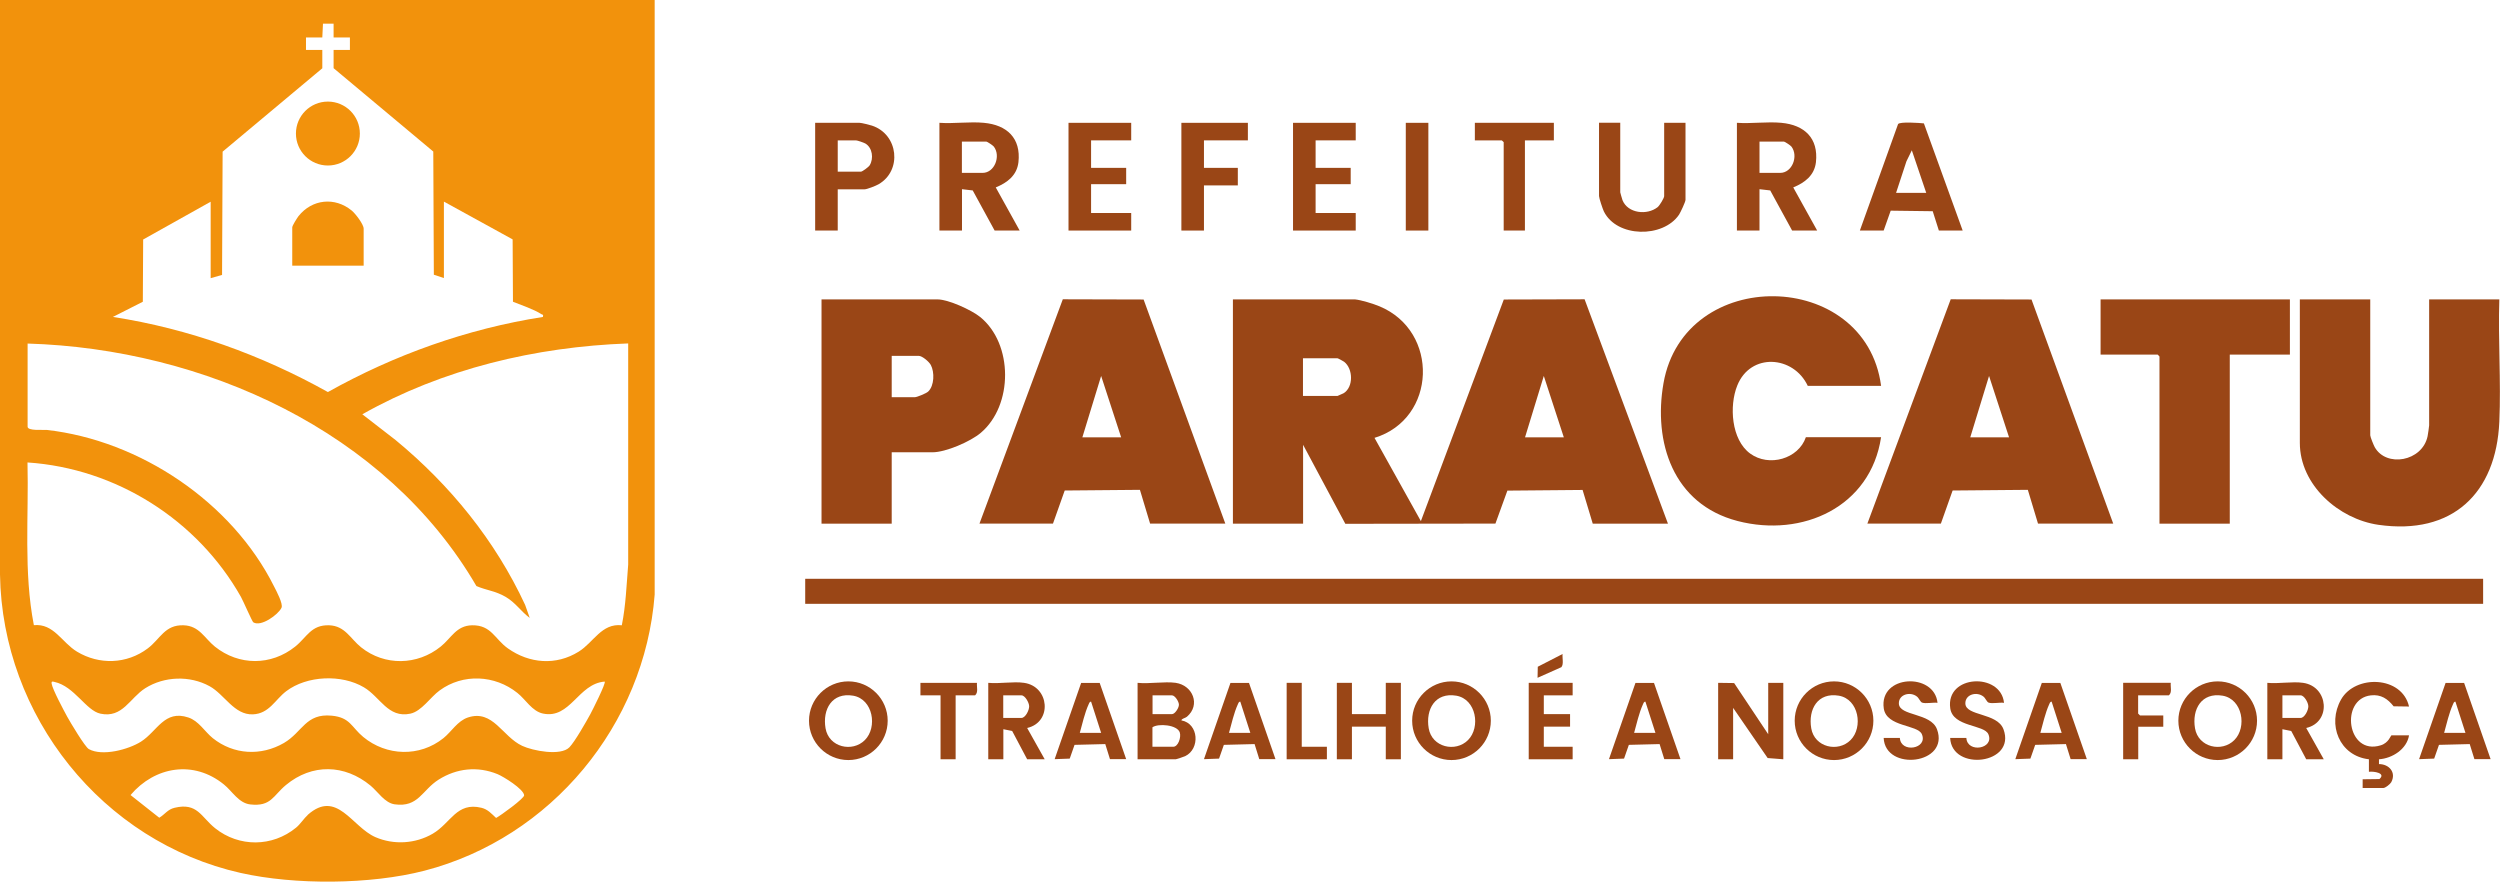
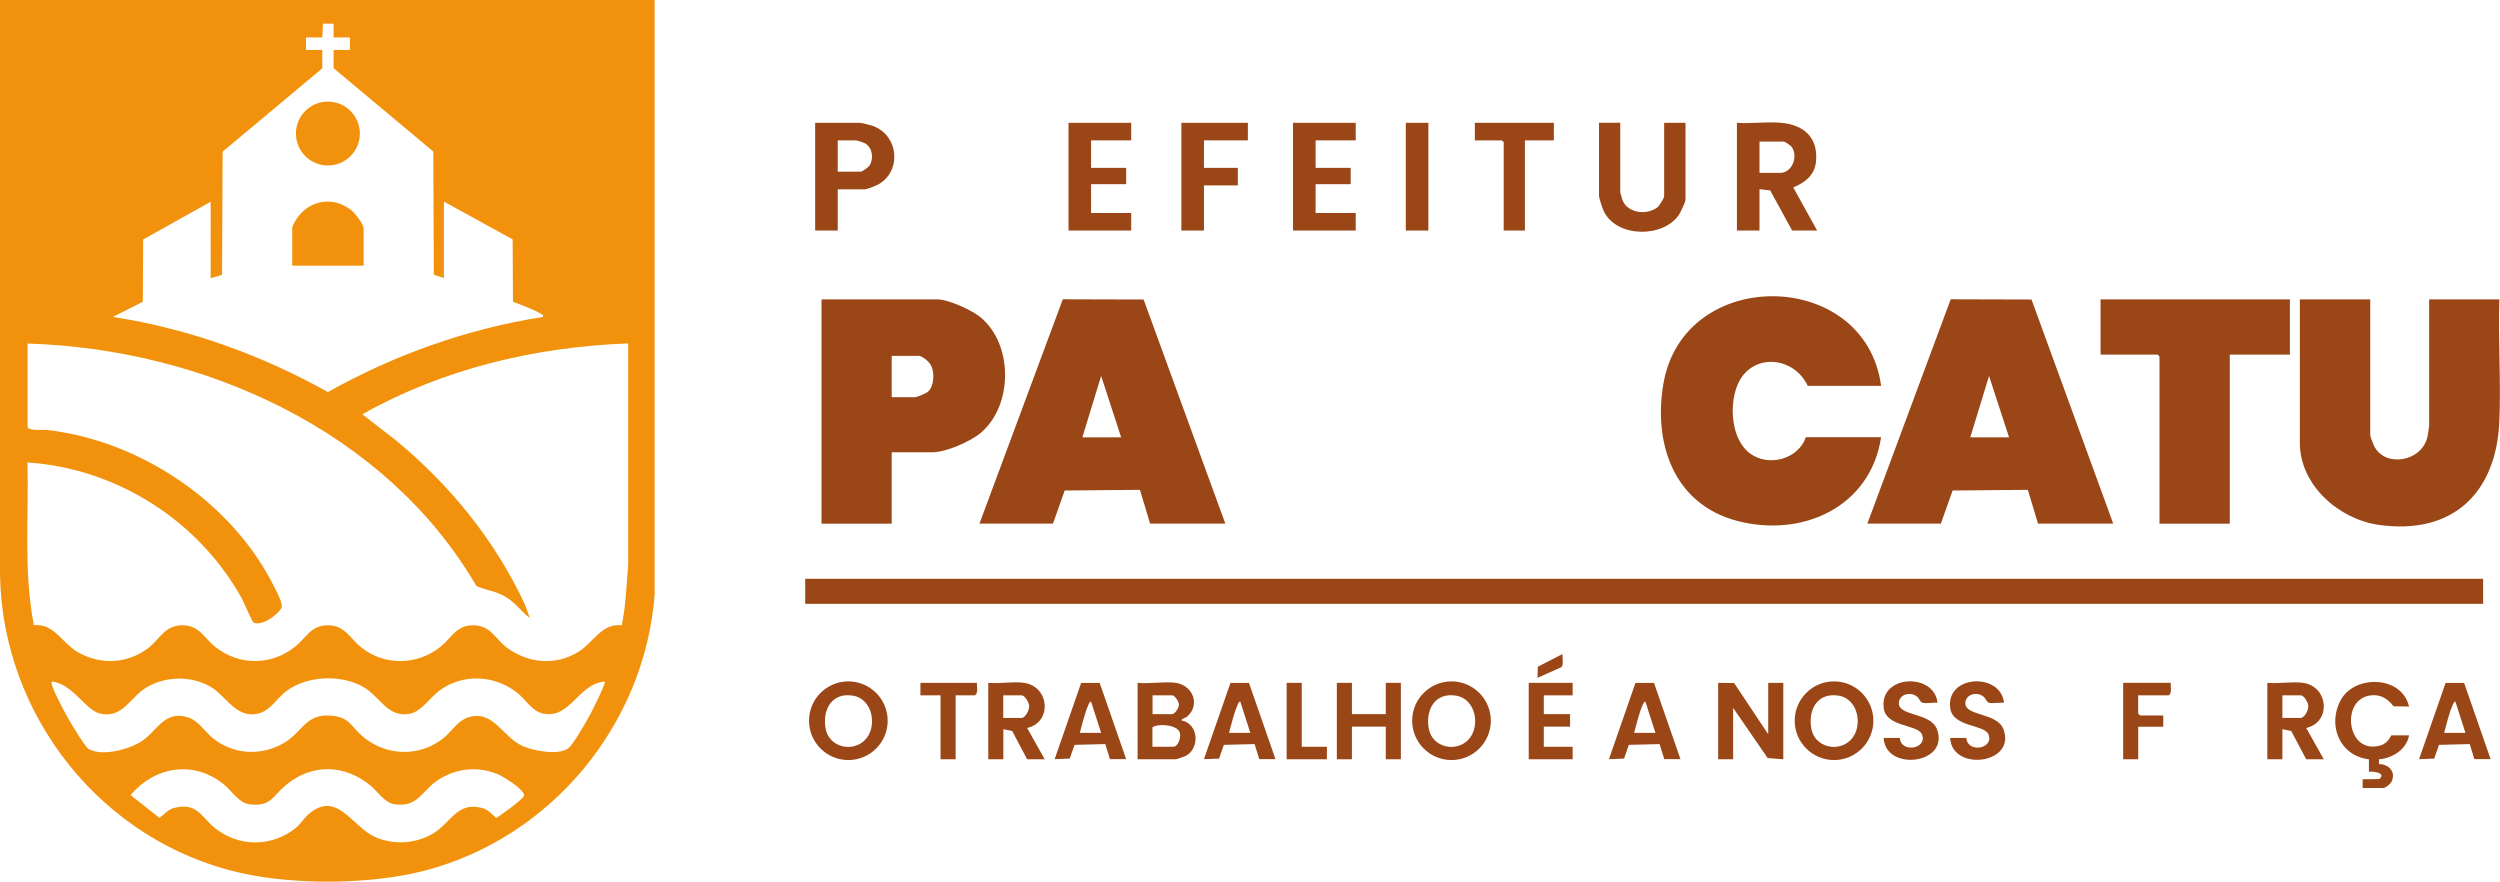
<svg xmlns="http://www.w3.org/2000/svg" id="Camada_2" data-name="Camada 2" viewBox="0 0 223.7 78.89">
  <defs>
    <style>
      .cls-1 {
        fill: #f2920c;
      }

      .cls-2 {
        fill: #9a4616;
      }
    </style>
  </defs>
  <g id="Camada_1-2" data-name="Camada 1">
    <g>
      <g>
-         <path class="cls-2" d="M121.25,26.79c.57.06,1.64.39,2.19.62,5.36,2.23,5.13,10.06-.45,11.77l4.15,7.45,7.42-19.83,7.23-.02,7.46,20.08h-6.73l-.91-3.02-6.73.06-1.07,2.95-13.43.02-3.78-7.07v7.06h-6.28v-20.07h10.94ZM116.59,35.43h3.09s.47-.2.54-.24c.91-.55.86-2.2.05-2.82-.08-.06-.54-.31-.59-.31h-3.09v3.36ZM139.93,39.13l-1.79-5.49-1.68,5.49h3.48Z" />
        <rect class="cls-2" x="72.05" y="51.79" width="150.14" height="2.24" />
        <path class="cls-2" d="M87.64,46.86l7.46-20.08,7.23.02,7.31,20.05h-6.73l-.91-3.02-6.73.06-1.05,2.96h-6.56ZM100.32,39.13l-1.79-5.49-1.68,5.49h3.48Z" />
        <path class="cls-2" d="M167.09,46.86l7.46-20.08,7.23.02,7.31,20.05h-6.73l-.91-3.02-6.73.06-1.05,2.96h-6.56ZM179.77,39.13l-1.79-5.49-1.68,5.49h3.48Z" />
        <path class="cls-2" d="M212.09,26.79v12.16c0,.14.3.88.4,1.06,1.03,1.84,4.25,1.29,4.73-.97.03-.14.14-.89.14-.98v-11.27h6.28c-.12,3.61.16,7.33,0,10.94-.28,6.42-4.22,10.18-10.82,9.23-3.54-.51-7.03-3.55-7.03-7.33v-12.84h6.28Z" />
        <path class="cls-2" d="M168.32,34.53h-6.56c-1.28-2.73-5.13-2.99-6.31-.03-.73,1.81-.54,4.84,1.15,6.08s4.33.48,4.99-1.46h6.73c-.94,6.24-7.03,9.01-12.84,7.5s-7.55-7.09-6.63-12.33c1.85-10.55,18.07-10.28,19.47.23Z" />
        <path class="cls-2" d="M79.79,40.47v6.39h-6.28v-20.07h10.38c.97,0,3.04.95,3.81,1.57,2.97,2.4,2.97,7.91.06,10.37-.92.78-3.13,1.74-4.32,1.74h-3.65ZM79.79,35.54h2.08c.18,0,1.01-.34,1.18-.5.56-.52.58-1.75.24-2.38-.16-.3-.77-.82-1.09-.82h-2.41v3.7Z" />
        <polygon class="cls-2" points="204.9 26.79 204.9 31.73 199.52 31.73 199.52 46.86 193.23 46.86 193.23 31.9 193.07 31.73 187.96 31.73 187.96 26.79 204.9 26.79" />
-         <path class="cls-2" d="M88.04,10.99c2.06.19,3.33,1.37,3.09,3.53-.14,1.18-1,1.83-2.03,2.25l2.14,3.86h-2.24l-1.96-3.59-.96-.11v3.7h-2.02v-9.64c1.29.09,2.71-.12,3.98,0ZM86.07,15.47h1.85c1.08,0,1.65-1.51,1.01-2.35-.08-.11-.6-.45-.67-.45h-2.19v2.8Z" />
        <path class="cls-2" d="M159.4,10.99c2.06.19,3.33,1.37,3.09,3.53-.14,1.18-1,1.83-2.03,2.25l2.14,3.86h-2.24l-1.96-3.59-.96-.11v3.7h-2.02v-9.64c1.29.09,2.71-.12,3.98,0ZM157.44,15.47h1.85c1.08,0,1.65-1.51,1.01-2.35-.08-.11-.6-.45-.67-.45h-2.19v2.8Z" />
-         <path class="cls-2" d="M175.62,20.63h-2.13l-.55-1.73-3.76-.05-.63,1.78h-2.13l3.42-9.53c.19-.23,1.91-.1,2.31-.06l3.47,9.59ZM169.67,17.26h2.69l-1.29-3.81-.48.98-.93,2.83Z" />
        <path class="cls-2" d="M144.98,10.99v6.22s.16.61.2.7c.48,1.19,2.2,1.37,3.14.63.18-.14.59-.82.59-.99v-6.56h1.91v6.89c0,.18-.45,1.13-.58,1.33-1.43,2.11-5.58,2.06-6.73-.3-.1-.21-.43-1.19-.43-1.37v-6.56h1.91Z" />
        <path class="cls-2" d="M74.96,16.93v3.7h-2.02v-9.64h3.98c.17,0,.88.18,1.1.25,2.38.78,2.72,4.03.59,5.25-.22.13-1.03.45-1.24.45h-2.41ZM74.96,15.36h2.08c.12,0,.68-.41.78-.57.37-.61.25-1.57-.39-1.95-.14-.08-.72-.28-.84-.28h-1.63v2.8Z" />
        <polygon class="cls-2" points="101.22 10.99 101.22 12.56 97.63 12.56 97.63 15.02 100.77 15.02 100.77 16.48 97.63 16.48 97.63 19.06 101.22 19.06 101.22 20.63 95.61 20.63 95.61 10.99 101.22 10.99" />
        <polygon class="cls-2" points="121.31 10.99 121.31 12.56 117.72 12.56 117.72 15.02 120.86 15.02 120.86 16.48 117.72 16.48 117.72 19.06 121.31 19.06 121.31 20.63 115.7 20.63 115.7 10.99 121.31 10.99" />
        <polygon class="cls-2" points="111.66 10.99 111.66 12.56 107.73 12.56 107.73 15.02 110.76 15.02 110.76 16.59 107.73 16.59 107.73 20.63 105.71 20.63 105.71 10.99 111.66 10.99" />
        <polygon class="cls-2" points="139.04 10.99 139.04 12.56 136.45 12.56 136.45 20.63 134.55 20.63 134.55 12.72 134.38 12.56 131.97 12.56 131.97 10.99 139.04 10.99" />
        <polygon class="cls-2" points="153.74 61.1 155.17 61.12 158.22 65.7 158.22 61.1 159.57 61.1 159.57 67.94 158.17 67.83 155.08 63.34 155.08 67.94 153.74 67.94 153.74 61.1" />
        <path class="cls-2" d="M105.2,61.1c1.53.22,2.25,1.97,1.01,3.03-.18.15-.46.15-.5.33,1.56.28,1.69,2.55.34,3.2-.09.05-.8.28-.84.28h-3.42v-6.84c1.06.11,2.39-.14,3.42,0ZM103.13,63.9h1.74c.26,0,.62-.55.62-.84s-.36-.84-.62-.84h-1.74v1.68ZM103.13,66.82h1.85c.45,0,.72-.85.59-1.27-.21-.7-1.94-.84-2.45-.47v1.74Z" />
        <path class="cls-2" d="M211.41,70.52v-.79s1.5-.02,1.5-.02c.62-.54-.51-.71-.94-.65v-1.12c-2.64-.3-3.76-3.11-2.49-5.35s5.45-2.13,6.08.63l-1.38-.02c-.53-.67-1.13-1.08-2.03-.98-2.8.31-2.15,5.42.88,4.47.72-.22.89-.89.96-.89h1.57c-.2,1.23-1.49,2.06-2.69,2.14v.43c.89,0,1.57.73,1.1,1.62-.1.18-.53.52-.71.52h-1.85Z" />
-         <path class="cls-2" d="M201.96,64.49c0,1.94-1.58,3.52-3.52,3.52s-3.52-1.58-3.52-3.52,1.58-3.52,3.52-3.52,3.52,1.58,3.52,3.52ZM199.93,66.22c1.14-1.14.74-3.66-1.05-3.97-1.89-.32-2.76,1.22-2.47,2.92s2.4,2.18,3.52,1.05Z" />
        <path class="cls-2" d="M79.43,64.49c0,1.94-1.58,3.52-3.52,3.52s-3.52-1.58-3.52-3.52,1.58-3.52,3.52-3.52,3.52,1.58,3.52,3.52ZM77.39,66.22c1.14-1.14.74-3.66-1.05-3.97-1.89-.32-2.76,1.22-2.47,2.92s2.4,2.18,3.52,1.05Z" />
        <path class="cls-2" d="M133.4,64.49c0,1.94-1.58,3.52-3.52,3.52s-3.52-1.58-3.52-3.52,1.58-3.52,3.52-3.52,3.52,1.58,3.52,3.52ZM131.36,66.22c1.14-1.14.74-3.66-1.05-3.97-1.89-.32-2.76,1.22-2.47,2.92s2.4,2.18,3.52,1.05Z" />
        <path class="cls-2" d="M167.63,64.49c0,1.94-1.58,3.52-3.52,3.52s-3.52-1.58-3.52-3.52,1.58-3.52,3.52-3.52,3.52,1.58,3.52,3.52ZM165.59,66.22c1.14-1.14.74-3.66-1.05-3.97-1.89-.32-2.76,1.22-2.47,2.92s2.4,2.18,3.52,1.05Z" />
        <path class="cls-2" d="M206.08,61.1c2.28.32,2.55,3.52.28,4.04l1.57,2.8h-1.57l-1.34-2.53-.79-.16v2.69h-1.35v-6.84c.99.1,2.24-.14,3.2,0ZM204.23,64.24h1.63c.35,0,.7-.69.69-1.05-.01-.33-.37-.97-.69-.97h-1.63v2.02Z" />
        <path class="cls-2" d="M91.63,61.1c2.28.32,2.55,3.52.28,4.04l1.57,2.8h-1.57l-1.34-2.53-.79-.16v2.69h-1.35v-6.84c.99.1,2.24-.14,3.2,0ZM89.77,64.24h1.63c.35,0,.7-.69.69-1.05-.01-.33-.37-.97-.69-.97h-1.63v2.02Z" />
        <polygon class="cls-2" points="120.97 61.1 120.97 63.9 124 63.9 124 61.1 125.35 61.1 125.35 67.94 124 67.94 124 65.02 120.97 65.02 120.97 67.94 119.62 67.94 119.62 61.1 120.97 61.1" />
        <path class="cls-2" d="M98.4,61.11l2.37,6.82h-1.45s-.42-1.35-.42-1.35l-2.75.07-.43,1.23-1.35.05,2.37-6.82h1.65ZM98.53,65.58l-.9-2.8c-.15.01-.18.16-.23.27-.33.72-.57,1.77-.78,2.53h1.91Z" />
        <path class="cls-2" d="M148,61.11l2.37,6.82h-1.45s-.42-1.35-.42-1.35l-2.75.07-.43,1.23-1.35.05,2.37-6.82h1.65ZM148.13,65.58l-.9-2.8c-.15.01-.18.16-.23.27-.33.72-.57,1.77-.78,2.53h1.91Z" />
        <path class="cls-2" d="M111.76,61.11l2.37,6.82h-1.45s-.42-1.35-.42-1.35l-2.75.07-.43,1.23-1.35.05,2.37-6.82h1.65ZM111.88,65.58l-.9-2.8c-.15.01-.18.16-.23.27-.33.72-.57,1.77-.78,2.53h1.91Z" />
        <path class="cls-2" d="M220.49,61.11l2.37,6.82h-1.45s-.42-1.35-.42-1.35l-2.75.07-.43,1.23-1.35.05,2.37-6.82h1.65ZM220.61,65.58l-.9-2.8c-.15.01-.18.16-.23.27-.33.72-.57,1.77-.78,2.53h1.91Z" />
-         <path class="cls-2" d="M184.36,61.11l2.37,6.82h-1.45s-.42-1.35-.42-1.35l-2.75.07-.43,1.23-1.35.05,2.37-6.82h1.65ZM184.48,65.58l-.9-2.8c-.15.01-.18.16-.23.27-.33.72-.57,1.77-.78,2.53h1.91Z" />
        <rect class="cls-2" x="125.79" y="10.99" width="2.02" height="9.64" />
        <path class="cls-2" d="M179.32,62.89c-.39-.06-1.04.1-1.38-.02-.16-.06-.28-.4-.46-.54-.6-.48-1.64-.2-1.62.62.03,1.14,2.85.81,3.41,2.3,1.17,3.14-4.63,3.82-4.77.78h1.45c.08,1.39,2.53.98,1.97-.33-.37-.88-3.16-.63-3.41-2.31-.44-3.03,4.53-3.25,4.81-.5Z" />
        <path class="cls-2" d="M173.37,62.89c-.39-.06-1.04.1-1.38-.02-.16-.06-.28-.4-.46-.54-.6-.48-1.64-.2-1.62.62.03,1.14,2.85.81,3.41,2.3,1.17,3.14-4.63,3.82-4.77.78h1.45c.08,1.39,2.53.98,1.97-.33-.37-.88-3.16-.63-3.41-2.31-.44-3.03,4.53-3.25,4.81-.5Z" />
        <polygon class="cls-2" points="140.72 61.1 140.72 62.22 138.14 62.22 138.14 63.9 140.49 63.9 140.49 65.02 138.14 65.02 138.14 66.82 140.72 66.82 140.72 67.94 136.79 67.94 136.79 61.1 140.72 61.1" />
        <path class="cls-2" d="M194.24,61.1c-.04.37.14.85-.17,1.12h-2.75v1.63l.17.17h2.08v1.01h-2.24v2.91h-1.35v-6.84h4.26Z" />
        <path class="cls-2" d="M87.42,61.1c-.04.37.14.85-.17,1.12h-1.74v5.72h-1.35v-5.72h-1.8v-1.12h5.05Z" />
        <polygon class="cls-2" points="116.48 61.1 116.48 66.82 118.73 66.82 118.73 67.94 115.13 67.94 115.13 61.1 116.48 61.1" />
        <path class="cls-2" d="M137.58,60.65l.02-.99,2.22-1.14c-.04.35.12.92-.11,1.18l-2.13.95Z" />
      </g>
      <g>
        <path class="cls-1" d="M58.58,0v53.2c-.9,11.67-9.27,21.77-20.6,24.71-4.83,1.25-11.59,1.29-16.45.2C9.15,75.32.2,64.08,0,51.41V0h58.58ZM28.84,4.48v1.63l-8.92,7.46-.05,11.03-1.02.29v-6.84l-6.04,3.38-.03,5.57-2.68,1.36c6.77,1.04,13.29,3.4,19.24,6.72,5.96-3.34,12.47-5.66,19.24-6.72.06-.26-.04-.18-.14-.25-.7-.45-1.75-.79-2.54-1.11l-.03-5.58-6.15-3.38v6.84l-.9-.3-.05-11.02-8.92-7.46v-1.63h1.46s0-1.12,0-1.12h-1.46s0-1.23,0-1.23h-.95s-.06,1.23-.06,1.23h-1.46s0,1.12,0,1.12h1.46ZM2.47,30.72v7.46c0,.4,1.41.26,1.72.29,8.35.95,16.57,6.47,20.33,14,.2.39.83,1.56.67,1.91-.28.61-1.85,1.75-2.53,1.3-.1-.07-.91-1.93-1.1-2.27-3.89-6.89-11.16-11.5-19.1-12.03.12,4.85-.36,9.78.57,14.56,1.79-.17,2.5,1.55,3.86,2.37,1.99,1.2,4.46,1.12,6.33-.29,1.13-.85,1.52-2.13,3.21-2.07,1.41.05,1.86,1.15,2.8,1.91,2.15,1.72,5.03,1.72,7.18,0,1.06-.85,1.42-1.96,3.04-1.91,1.43.05,1.9,1.2,2.86,1.97,2.11,1.69,5.04,1.62,7.12-.06.95-.76,1.39-1.88,2.81-1.91,1.73-.03,2.03,1.24,3.21,2.07,1.92,1.36,4.31,1.55,6.33.29,1.34-.83,2.05-2.56,3.86-2.36.36-1.79.42-3.61.57-5.43v-19.79c-8.28.3-16.58,2.27-23.79,6.34l2.97,2.3c4.88,4.02,8.93,9,11.6,14.76l.41,1.16c-.81-.6-1.25-1.35-2.15-1.88s-1.74-.59-2.62-.97c-8.09-13.9-24.44-21.23-40.17-21.7ZM54.09,60.99c-2.35.19-3.06,3.37-5.5,2.86-.98-.2-1.56-1.27-2.3-1.85-2.01-1.61-4.86-1.75-6.95-.22-.83.6-1.62,1.87-2.63,2.08-1.99.42-2.69-1.5-4.15-2.36-1.99-1.18-5.09-1.06-6.95.35-.99.75-1.52,2.01-2.98,2.07-1.68.07-2.54-1.79-3.88-2.52-1.77-.97-4.05-.89-5.75.18-1.39.88-2.03,2.7-4.01,2.28-1.29-.27-2.33-2.45-4.11-2.84-.17-.04-.29-.09-.26.15.08.52,1.09,2.4,1.4,2.97.27.49,1.58,2.69,1.93,2.89,1.21.67,3.55.04,4.67-.67,1.46-.93,2.09-2.87,4.23-2.16.94.31,1.46,1.26,2.19,1.85,1.86,1.49,4.32,1.62,6.37.43,1.66-.97,1.94-2.67,4.28-2.44,1.65.16,1.75,1.02,2.81,1.9,2.08,1.72,5.05,1.82,7.18.11.73-.59,1.26-1.54,2.19-1.85,2.25-.74,3.07,1.71,4.86,2.54.94.44,3.44.93,4.22.13.5-.52,1.48-2.25,1.87-2.96.18-.33,1.42-2.79,1.29-2.92ZM27.54,72.91c2.61-2.31,3.95,1.09,6.06,2,1.64.71,3.58.59,5.12-.31,1.63-.95,2.13-2.86,4.36-2.32.57.14.9.53,1.31.91.4-.21,2.53-1.75,2.51-2.03-.05-.56-1.85-1.67-2.38-1.89-1.79-.73-3.65-.53-5.27.49-1.49.94-1.81,2.51-3.94,2.21-.89-.13-1.5-1.13-2.15-1.67-2.32-1.92-5.24-1.99-7.57-.06-1.17.97-1.33,1.95-3.2,1.74-1.04-.12-1.61-1.19-2.36-1.79-2.7-2.19-6.16-1.62-8.35.95l2.57,2.03c.51-.3.74-.74,1.37-.89,2.04-.49,2.36.81,3.63,1.83,2.14,1.71,5.12,1.69,7.24-.05.39-.32.72-.85,1.05-1.14Z" />
        <path class="cls-1" d="M32.55,23.77h-6.4v-3.42c0-.17.43-.83.56-1.01,1.21-1.52,3.25-1.74,4.76-.5.33.27,1.07,1.23,1.07,1.62v3.31Z" />
        <circle class="cls-1" cx="29.34" cy="11.95" r="2.86" />
      </g>
    </g>
  </g>
</svg>